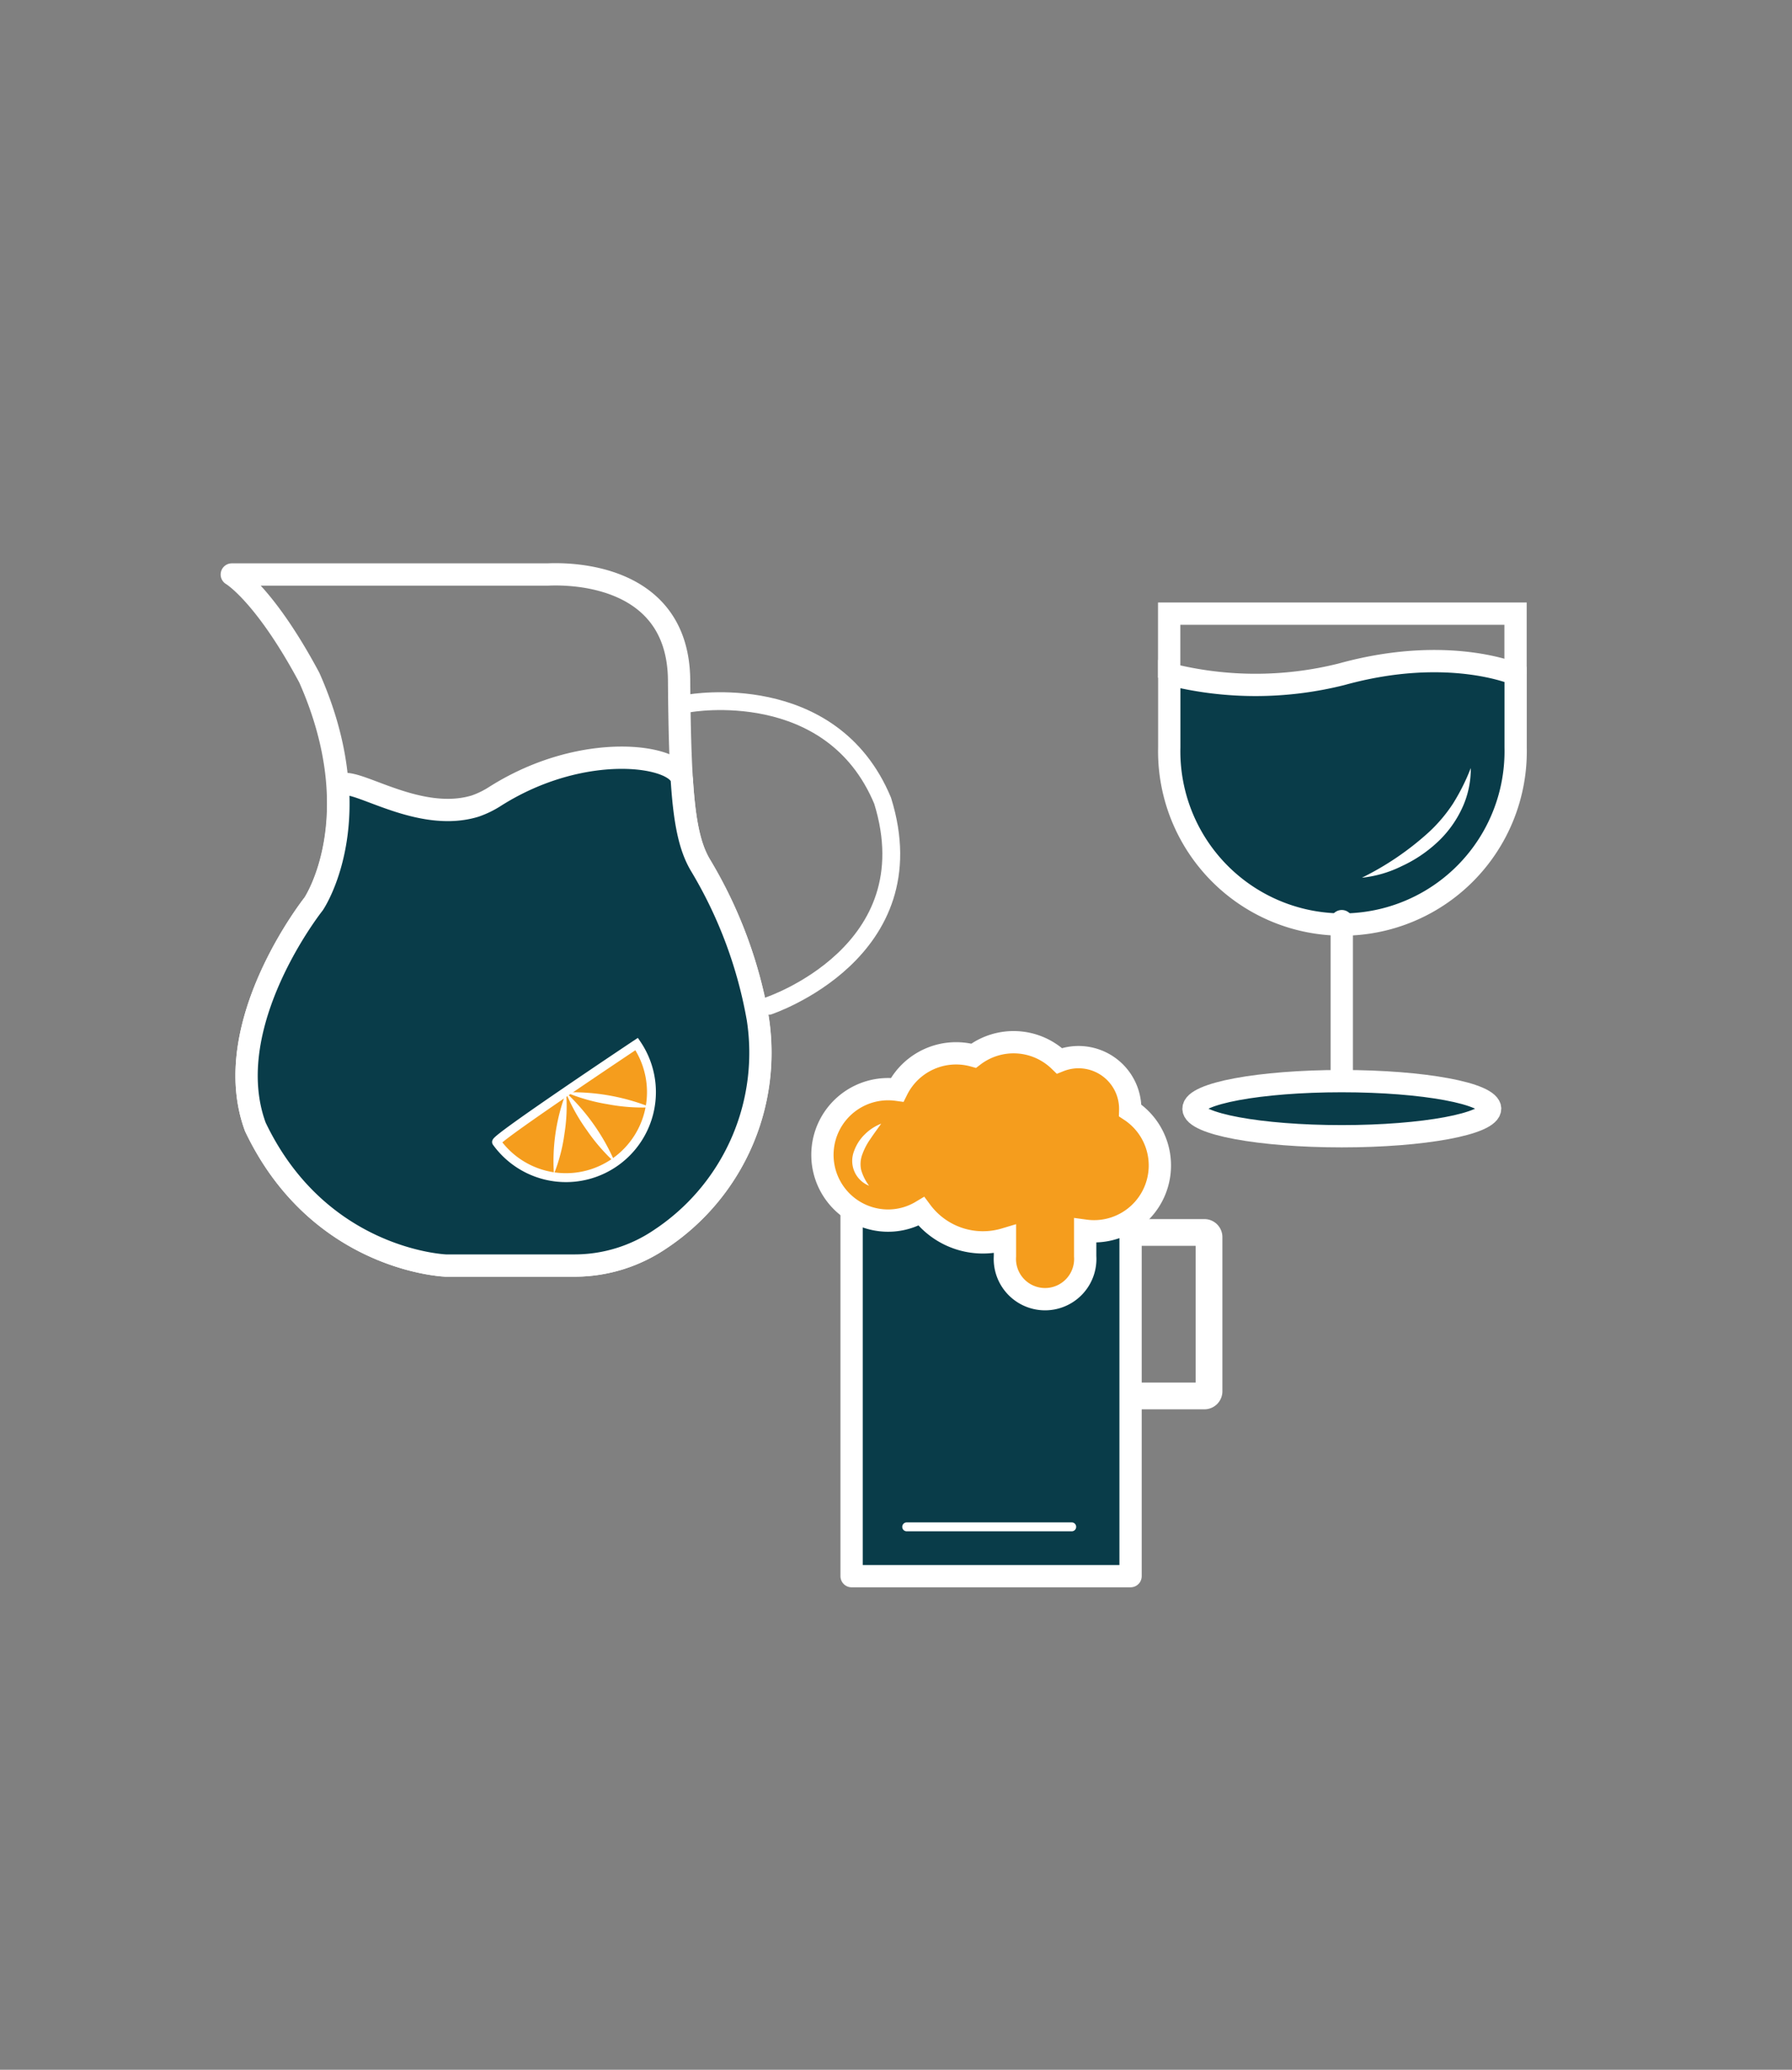
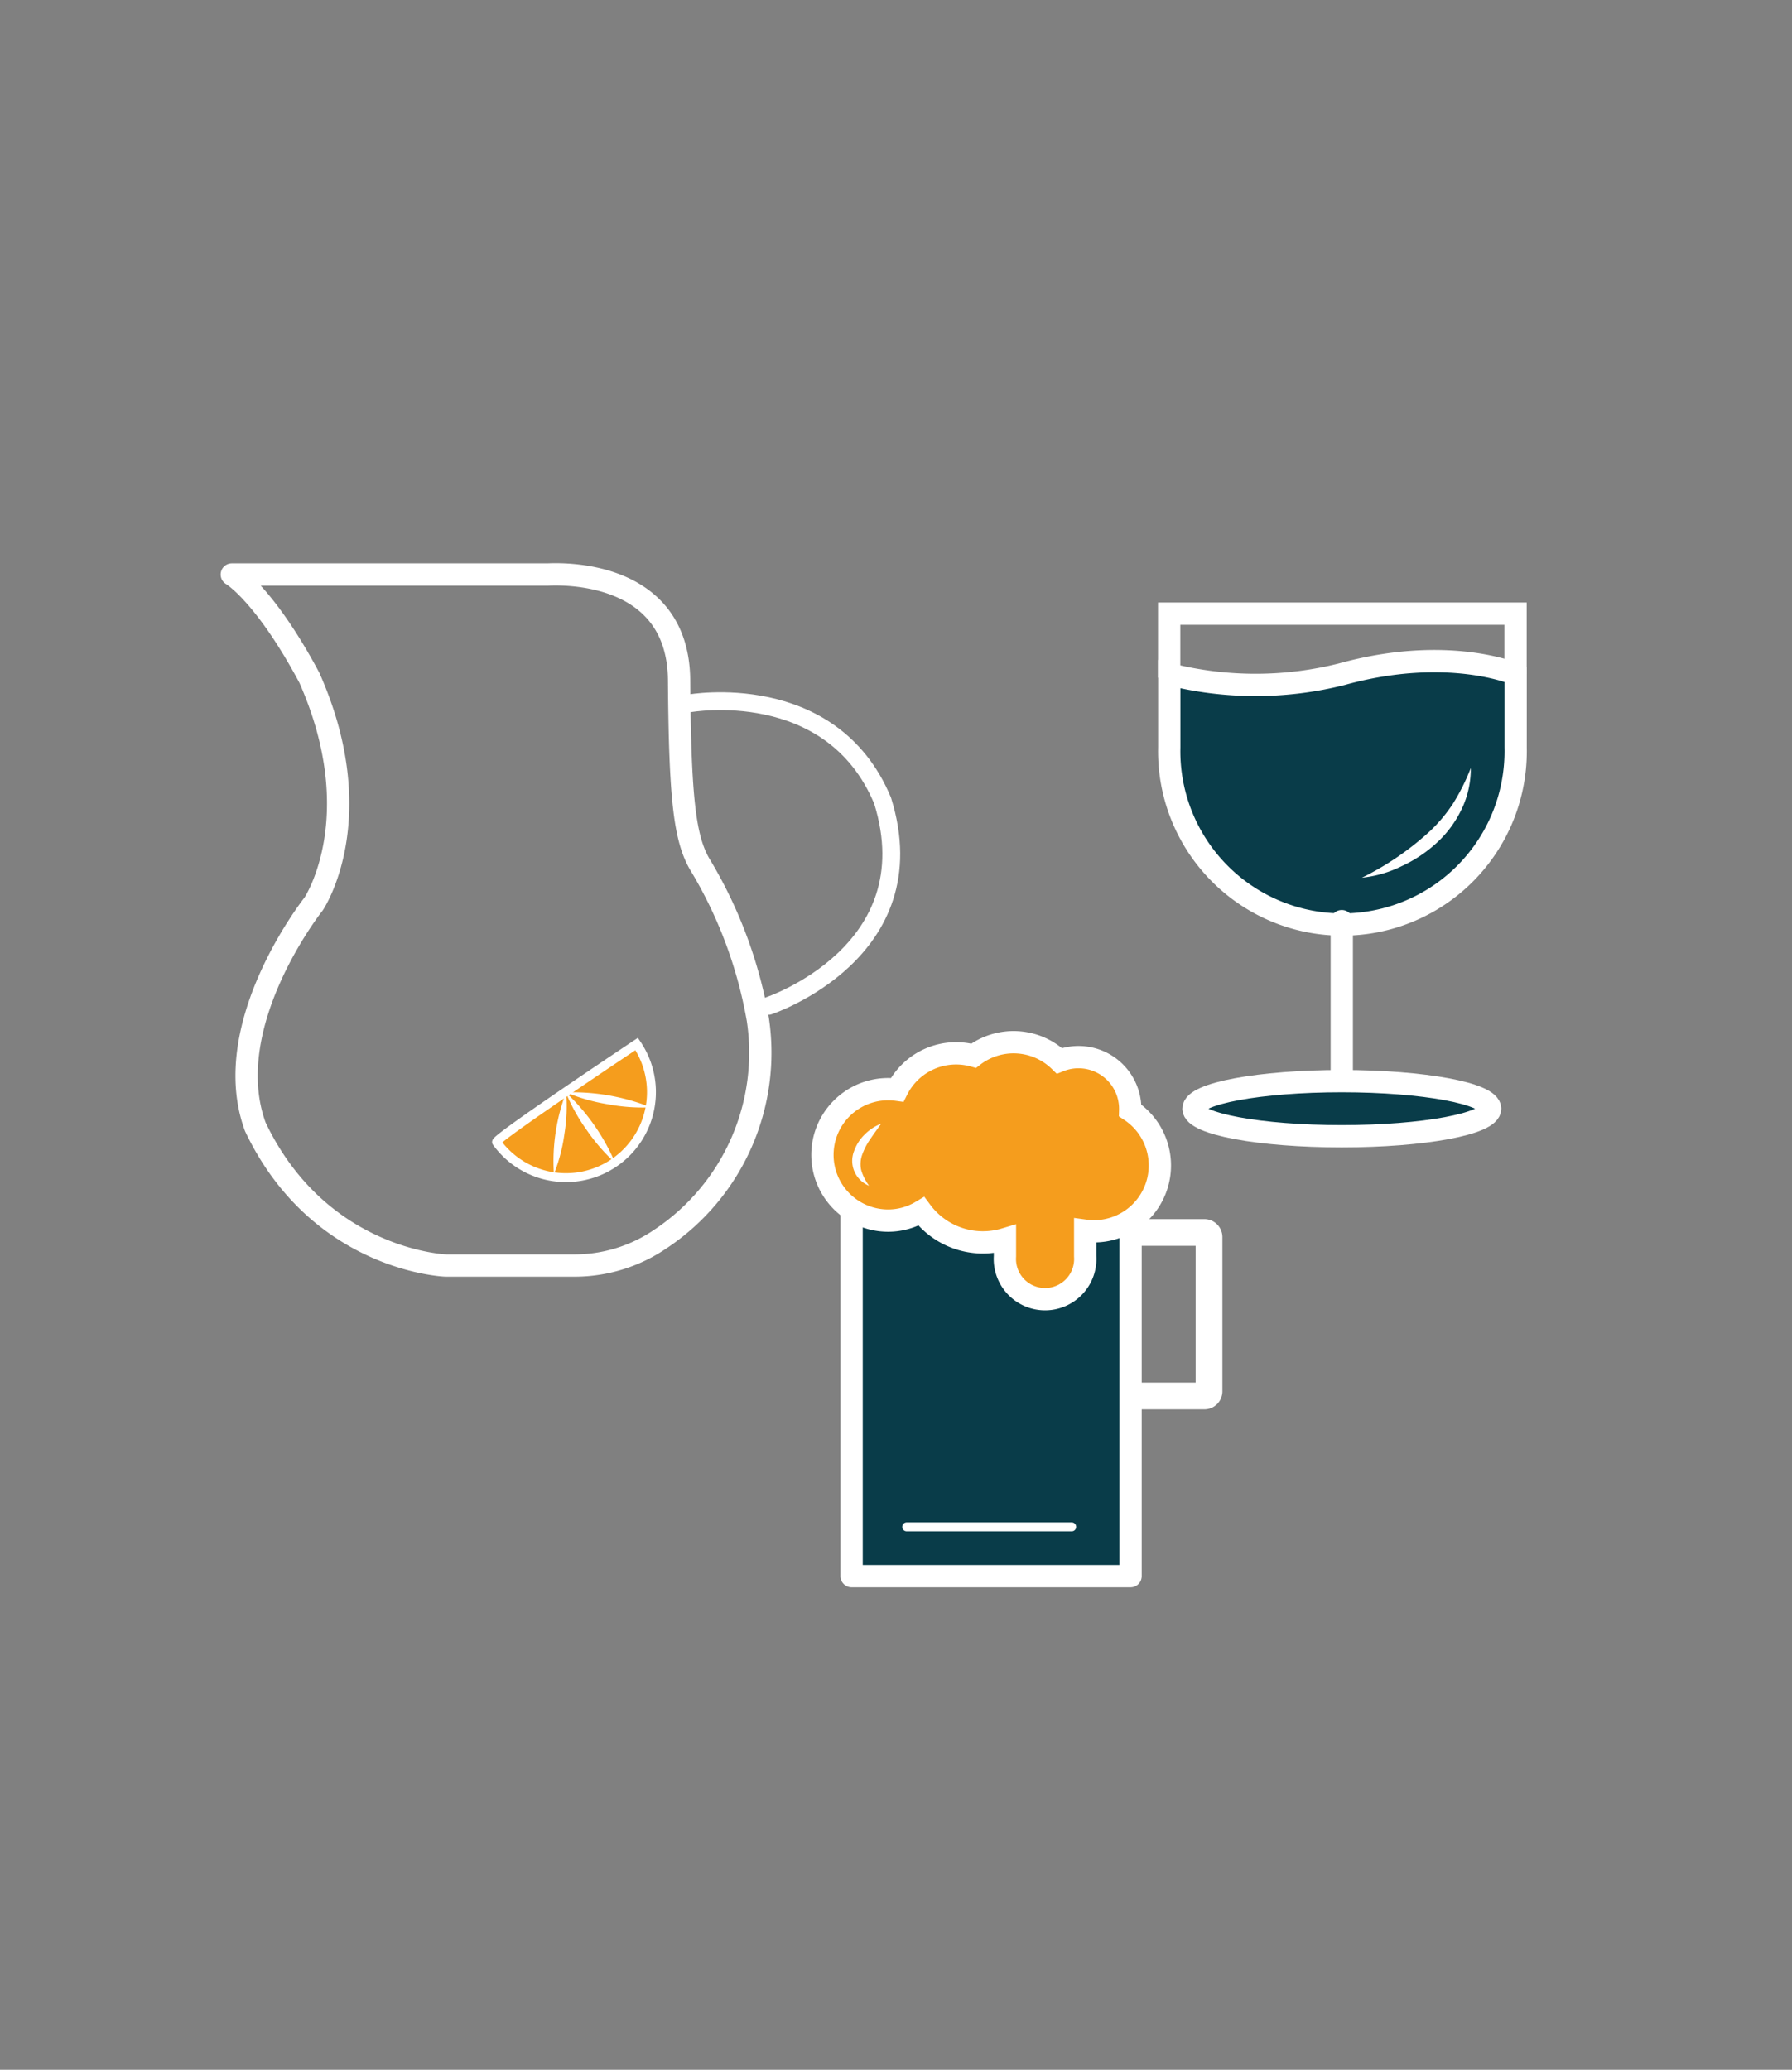
<svg xmlns="http://www.w3.org/2000/svg" id="NORMAL" viewBox="0 0 201 232.09">
  <rect x="0" y="0" width="201" height="232.09" fill="#808080" stroke="none" />
  <defs>
    <style>.cls-1,.cls-4,.cls-8{fill:#093c49;}.cls-1,.cls-10,.cls-11,.cls-12,.cls-3,.cls-4,.cls-5,.cls-6,.cls-7,.cls-8,.cls-9{stroke:#fff;}.cls-1,.cls-10,.cls-11,.cls-12,.cls-3,.cls-4,.cls-5,.cls-9{stroke-miterlimit:10;}.cls-1,.cls-11,.cls-3,.cls-4,.cls-5,.cls-6,.cls-8{stroke-width:2.5px;}.cls-2{fill:#fff;}.cls-10,.cls-12,.cls-3,.cls-5,.cls-6,.cls-7{fill:none;}.cls-12,.cls-3,.cls-4,.cls-6,.cls-7,.cls-8{stroke-linecap:round;}.cls-6,.cls-7,.cls-8{stroke-linejoin:round;}.cls-7{stroke-width:2px;}.cls-11,.cls-9{fill:#f59d1d;}.cls-10{stroke-width:3px;}</style>
  </defs>
  <path class="cls-1" d="M170,83.8a19.43,19.43,0,1,1-38.85,0V75.6a39.59,39.59,0,0,0,19.36,0c11.95-3.3,19.49,0,19.49,0Z" />
  <path class="cls-2" d="M152.76,98.42a32.36,32.36,0,0,0,7.39-5,17.1,17.1,0,0,0,2.82-3.3,23.33,23.33,0,0,0,2-4,10.41,10.41,0,0,1-1,4.56,12.24,12.24,0,0,1-2.82,3.83,15.07,15.07,0,0,1-3.92,2.61A13.07,13.07,0,0,1,152.76,98.42Z" />
  <path class="cls-3" d="M150.5,103.29v17.94" />
  <path class="cls-4" d="M150.5,127.41c9.19,0,16.64-1.39,16.64-3.09s-7.45-3.09-16.64-3.09-16.63,1.38-16.63,3.09S141.32,127.41,150.5,127.41Z" />
  <polyline class="cls-5" points="169.99 75.6 169.99 68.81 131.14 68.81 131.14 75.99" />
  <path class="cls-6" d="M26,64.42H60.11c.45,0,.89,0,1.34,0,2.5-.12,14.62-.07,14.72,11.85.1,13.29.61,17.93,2.47,20.89A50.36,50.36,0,0,1,85,114.3a25.08,25.08,0,0,1-10.71,24.49l-.18.12a17.1,17.1,0,0,1-9.62,3H50s-14.19-.5-21.36-15.55c-4.22-11.46,6.54-25,6.54-25S41.67,91.72,34.7,76C29.64,66.53,26,64.42,26,64.42Z" />
  <path class="cls-7" d="M77.33,78.87S93.26,76,99,89.79c5.29,17-12.79,23-12.79,23" />
-   <path class="cls-8" d="M76.48,87.49c.33,5.14,1,7.74,2.16,9.64A50.25,50.25,0,0,1,85,114.22a25.06,25.06,0,0,1-10.51,24.44l-.37.25a17.1,17.1,0,0,1-9.62,3H50s-14.19-.5-21.36-15.55c-4.22-11.46,6.54-25,6.54-25s3.11-4.55,2.75-12.53c-.15-3.37,8.07,3.78,15.36,1.56a10.38,10.38,0,0,0,2.27-1.11C65.6,82.94,76.3,84.71,76.48,87.49Z" />
  <path class="cls-9" d="M71.41,117.07a9.59,9.59,0,0,1-15.71,11C55.45,127.7,71.41,117.07,71.41,117.07Z" />
  <path class="cls-2" d="M63.5,122.49a19.45,19.45,0,0,1-.19,4.65,19,19,0,0,1-1.18,4.51,21.7,21.7,0,0,1,1.37-9.16Z" />
  <path class="cls-2" d="M69,130.39a21.15,21.15,0,0,1-3.18-3.66,20.84,20.84,0,0,1-2.36-4.24,23.42,23.42,0,0,1,5.54,7.9Z" />
  <path class="cls-2" d="M73,124.17a21,21,0,0,1-4.84-.35,20.65,20.65,0,0,1-4.67-1.33A23.69,23.69,0,0,1,73,124.17Z" />
  <polygon class="cls-8" points="126.81 136.84 126.81 176.74 95.52 176.74 95.52 135.6 126.81 136.84" />
  <path class="cls-10" d="M126.81,138.2h8.28a.52.52,0,0,1,.52.52V156a.52.52,0,0,1-.52.53h-8.28" />
  <path class="cls-11" d="M103.34,135.84a8.61,8.61,0,0,0,9.38,3.11v1.92a4.51,4.51,0,1,0,9,0V138a7.38,7.38,0,0,0,5.05-13.48,5.8,5.8,0,0,0-7.94-5.57,7.38,7.38,0,0,0-9.62-.57,7.39,7.39,0,0,0-8.58,3.82,7.37,7.37,0,1,0-1.07,14.67A7.26,7.26,0,0,0,103.34,135.84Z" />
  <path class="cls-2" d="M98.84,126c-.42.59-.83,1.14-1.21,1.71a7.21,7.21,0,0,0-.9,1.71,3.12,3.12,0,0,0-.14,1.76,5.5,5.5,0,0,0,.89,1.78,3,3,0,0,1-1.69-3.87A4.89,4.89,0,0,1,97,127.2,5.34,5.34,0,0,1,98.84,126Z" />
  <line class="cls-12" x1="101.7" y1="171.21" x2="120.21" y2="171.21" />
</svg>